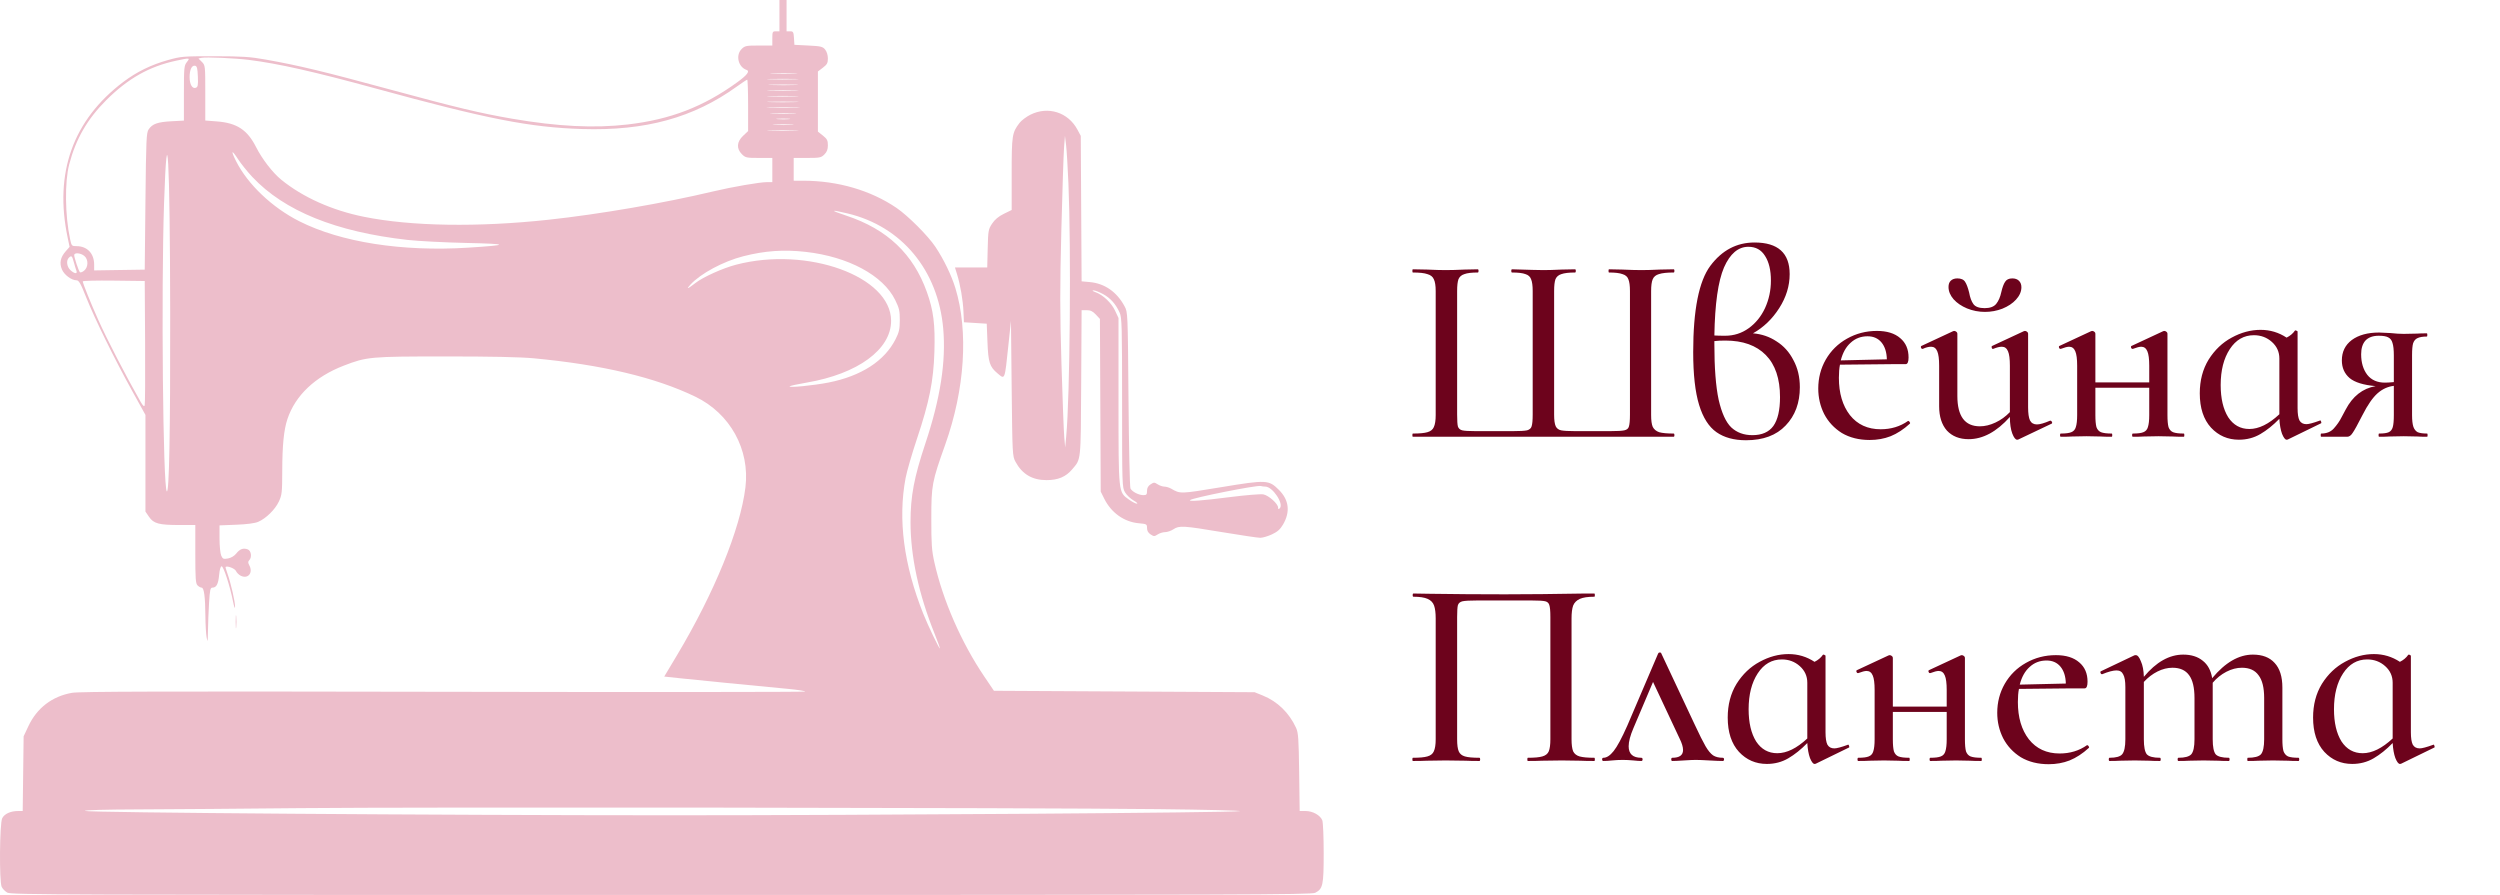
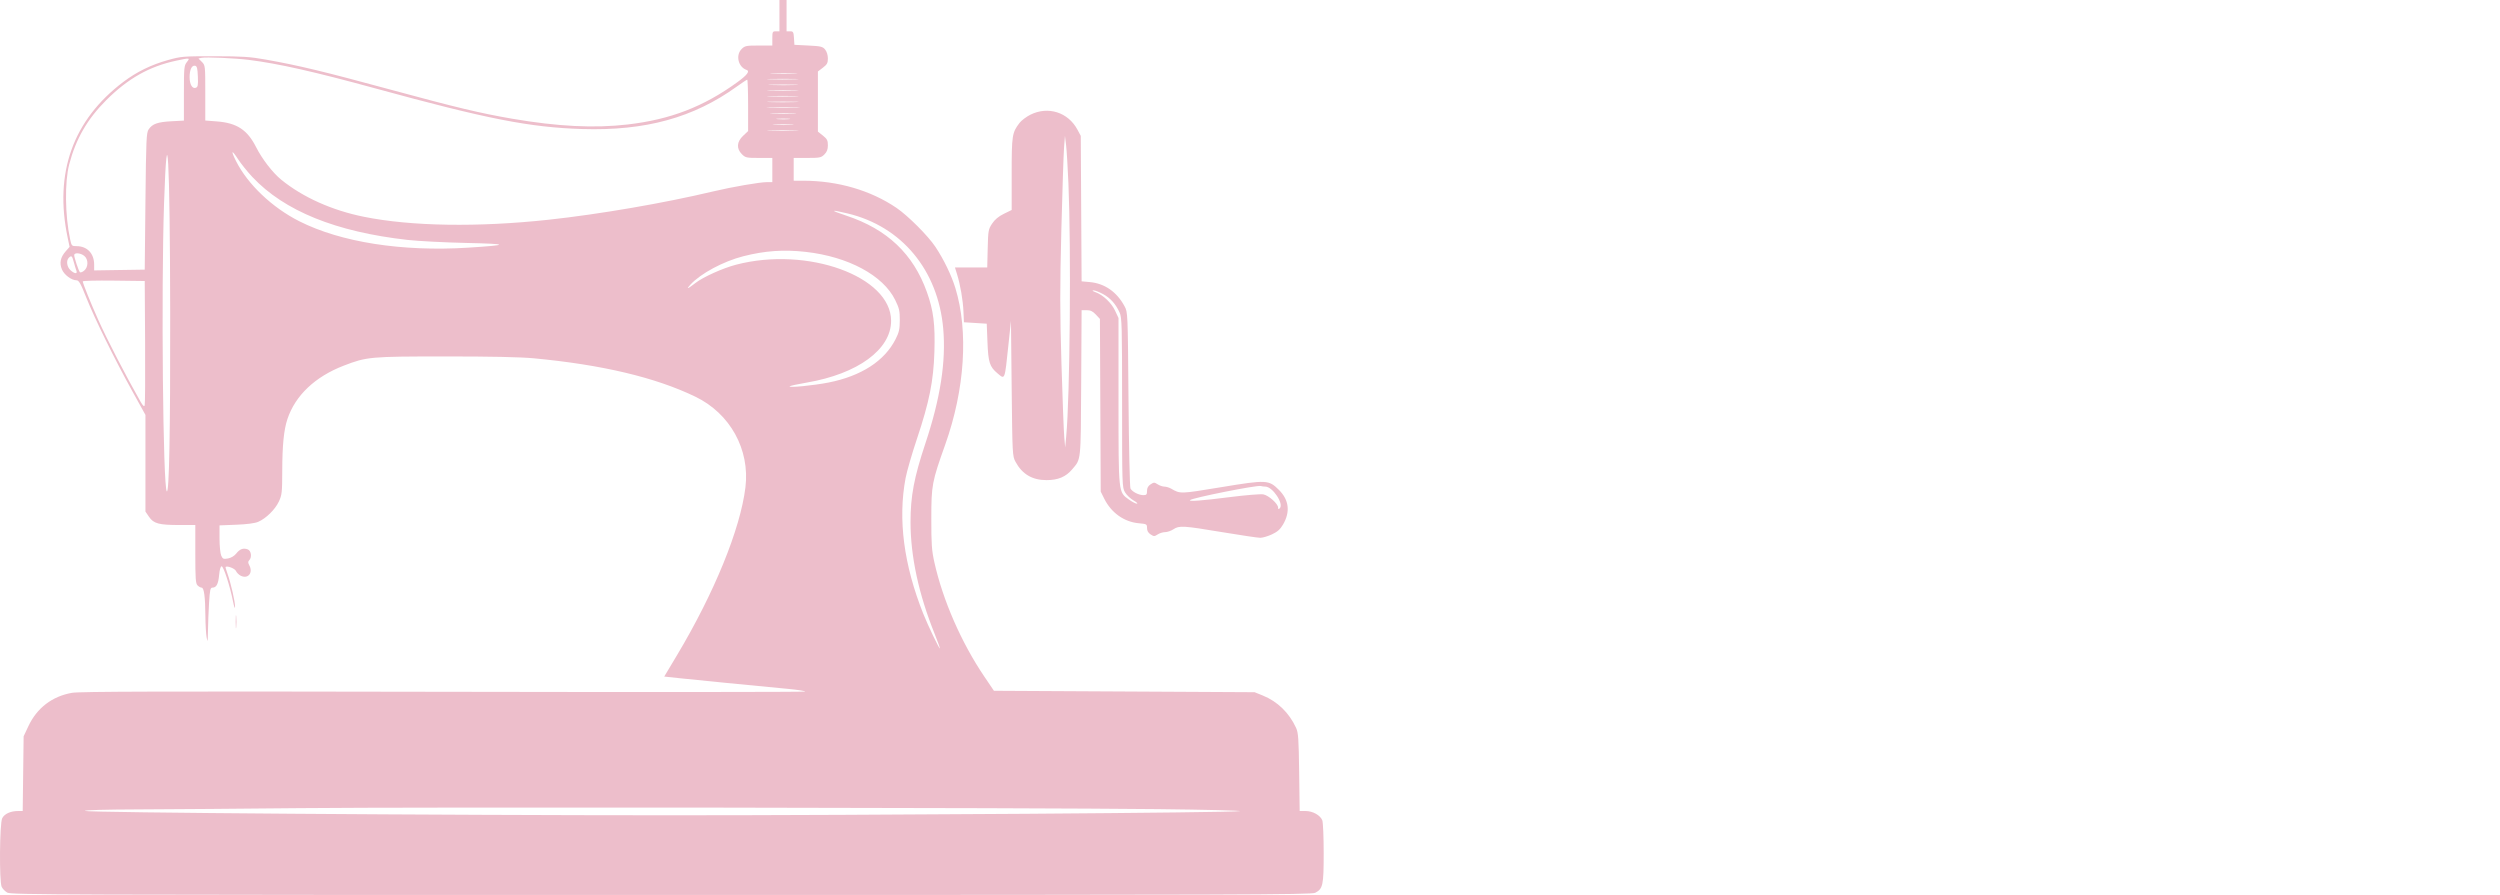
<svg xmlns="http://www.w3.org/2000/svg" width="933" height="334" viewBox="0 0 933 334" fill="none">
  <path fill-rule="evenodd" clip-rule="evenodd" d="M290.888 5.841V11.682H289.559C288.318 11.682 288.23 11.859 288.23 14.337V16.992H283.155C278.474 16.992 277.977 17.093 276.774 18.296C274.443 20.623 275.51 25.059 278.652 26.105C279.947 26.536 278.808 28.041 275.209 30.653C262.541 39.845 250.256 44.584 234.245 46.454C221.822 47.905 208.124 47.221 191.126 44.301C179.249 42.261 170.279 40.116 145.733 33.446C120.671 26.637 111.693 24.474 99.208 22.241C93.314 21.186 90.496 21.002 80.067 20.989C68.364 20.975 67.615 21.037 62.678 22.416C56.423 24.163 51.007 26.815 46.038 30.564C27.239 44.748 20.163 64.527 25.247 88.677L25.974 92.129L24.492 93.815C22.548 96.027 22.11 98.164 23.112 100.558C23.952 102.566 26.678 104.602 28.531 104.605C29.445 104.607 30.07 105.701 32.168 110.976C35.321 118.899 42.68 133.88 49.269 145.787L54.279 154.841V172.877V190.914L55.611 192.871C57.333 195.402 59.29 195.933 66.907 195.936L72.889 195.94V206.787C72.889 215.941 73.019 217.765 73.724 218.469C74.184 218.928 74.869 219.304 75.248 219.304C76.143 219.304 76.6 222.743 76.65 229.865C76.672 232.964 76.881 236.574 77.115 237.889C77.483 239.954 77.55 239.622 77.608 235.449C77.644 232.793 77.83 228.074 78.021 224.962C78.319 220.091 78.495 219.304 79.285 219.304C80.768 219.304 81.474 217.959 81.784 214.544C81.965 212.561 82.32 211.339 82.715 211.339C83.433 211.339 85.819 218.684 86.941 224.348C87.358 226.457 87.697 227.376 87.723 226.472C87.775 224.692 86.158 217.629 84.878 214.044C84.419 212.757 84.106 211.65 84.182 211.584C84.8 211.05 87.653 212.163 88.069 213.099C88.347 213.727 89.147 214.522 89.848 214.868C92.555 216.203 94.546 213.783 93.045 210.983C92.527 210.016 92.516 209.579 92.998 209.098C94.097 208 93.762 205.514 92.449 205.029C90.783 204.413 89.528 204.869 88.163 206.585C87.441 207.493 86.243 208.207 85.089 208.418C83.407 208.725 83.128 208.609 82.563 207.371C82.214 206.605 81.928 203.749 81.928 201.024V196.071L88.175 195.827C92.174 195.671 95.119 195.284 96.358 194.751C99.276 193.496 102.682 190.153 104.072 187.178C105.211 184.741 105.314 183.802 105.334 175.762C105.358 166.141 105.927 160.426 107.263 156.41C110.193 147.595 117.589 140.581 128.305 136.454C136.901 133.143 138.105 133.034 166.203 133.024C183.249 133.019 194.198 133.248 199.169 133.715C224.663 136.109 244.598 140.844 259.518 148.05C272.487 154.313 279.916 167.762 278.197 181.868C276.299 197.439 266.621 221.176 252.633 244.565L247.892 252.491L253.838 253.13C259.729 253.763 280.372 255.794 293.944 257.075C297.818 257.441 300.734 257.897 300.423 258.089C300.111 258.281 239.272 258.321 165.225 258.177C61.006 257.975 29.755 258.061 26.884 258.561C19.487 259.847 13.791 264.201 10.594 271.011L8.818 274.793L8.646 288.732L8.474 302.671H6.732C3.971 302.671 1.677 303.714 0.827 305.357C-0.146 307.235 -0.319 328.905 0.622 330.967C0.939 331.663 1.874 332.629 2.698 333.116C4.091 333.937 21.402 334 246.732 334C462.482 334 489.44 333.911 490.827 333.194C493.719 331.701 494 330.39 494 318.397C494 312.414 493.767 306.906 493.482 306.157C492.759 304.26 489.929 302.675 487.259 302.673L485.037 302.671L484.846 288.201C484.679 275.599 484.529 273.459 483.686 271.619C481.124 266.025 476.742 261.772 471.271 259.566L468.212 258.332L419.575 258.067L370.938 257.801L367.346 252.491C358.79 239.841 351.882 224.054 348.726 209.935C347.721 205.441 347.557 203.126 347.566 193.55C347.578 180.999 347.785 179.899 352.77 165.885C360.081 145.33 361.486 123.67 356.552 107.528C355.091 102.746 352.246 96.864 349.102 92.129C346.37 88.013 338.824 80.467 334.527 77.553C324.902 71.025 312.645 67.457 299.794 67.442L296.205 67.437V63.189V58.941H301.28C305.96 58.941 306.458 58.84 307.661 57.638C308.612 56.688 308.966 55.758 308.966 54.209C308.966 52.416 308.675 51.851 307.105 50.601L305.244 49.118V37.897V26.676L307.105 25.259C308.662 24.072 308.966 23.508 308.966 21.803C308.966 20.59 308.556 19.257 307.952 18.511C307.043 17.388 306.394 17.23 301.704 16.992L296.471 16.727L296.309 14.204C296.163 11.927 296.021 11.682 294.847 11.682H293.547V5.841V0H292.217H290.888V5.841ZM92.828 22.344C103.862 23.727 117.399 26.777 140.15 33.008C181.756 44.403 197.773 47.549 217.247 48.153C240.87 48.886 258.82 43.954 275.011 32.281C276.953 30.881 278.688 29.736 278.866 29.736C279.044 29.736 279.191 34.053 279.191 39.33V48.923L277.33 50.676C274.944 52.923 274.775 55.449 276.87 57.541C278.185 58.855 278.581 58.941 283.251 58.941H288.23V63.455V67.968L286.236 67.971C283.521 67.975 273.277 69.743 266.164 71.435C247.806 75.803 223.641 79.961 204.752 82.003C178.346 84.856 153.551 84.467 135.896 80.922C123.909 78.516 112.954 73.601 104.909 67.022C101.741 64.43 97.828 59.358 95.603 54.959C92.301 48.431 88.424 45.888 80.887 45.307L76.611 44.978V34.678C76.611 24.516 76.594 24.361 75.336 23.104L74.06 21.831L75.203 21.576C76.781 21.223 87.673 21.698 92.828 22.344ZM69.737 23.17C68.709 24.476 68.635 25.254 68.635 34.788V45.005L63.983 45.254C58.821 45.531 56.878 46.22 55.483 48.27C54.629 49.526 54.521 51.926 54.279 75.137L54.013 100.625L44.575 100.77L35.138 100.915V98.752C35.138 94.588 32.537 91.863 28.562 91.863C26.786 91.863 26.698 91.769 26.16 89.264C24.261 80.419 24.113 67.893 25.83 61.331C28.31 51.851 32.577 44.453 39.629 37.402C47.745 29.289 55.698 24.799 65.778 22.64C70.924 21.538 71.013 21.55 69.737 23.17ZM73.843 28.555C73.974 31.771 73.851 32.463 73.101 32.751C71.788 33.254 70.762 31.522 70.762 28.803C70.762 26.009 71.574 24.3 72.791 24.532C73.514 24.67 73.717 25.444 73.843 28.555ZM296.604 27.476C294.337 27.576 290.629 27.576 288.363 27.476C286.096 27.376 287.951 27.294 292.483 27.294C297.016 27.294 298.87 27.376 296.604 27.476ZM296.843 29.601C294.123 29.698 289.816 29.697 287.272 29.6C284.728 29.503 286.954 29.424 292.217 29.424C297.481 29.425 299.563 29.505 296.843 29.601ZM296.896 31.724C294.498 31.822 290.43 31.822 287.857 31.725C285.284 31.628 287.246 31.547 292.217 31.546C297.189 31.546 299.294 31.625 296.896 31.724ZM296.843 33.849C294.123 33.946 289.816 33.945 287.272 33.848C284.728 33.751 286.954 33.672 292.217 33.672C297.481 33.673 299.563 33.753 296.843 33.849ZM296.843 35.973C294.123 36.07 289.816 36.069 287.272 35.972C284.728 35.875 286.954 35.796 292.217 35.796C297.481 35.797 299.563 35.877 296.843 35.973ZM296.843 38.097C294.123 38.194 289.816 38.193 287.272 38.096C284.728 37.999 286.954 37.92 292.217 37.92C297.481 37.921 299.563 38.001 296.843 38.097ZM297.429 40.22C294.739 40.316 290.193 40.317 287.327 40.221C284.46 40.126 286.661 40.047 292.217 40.047C297.774 40.046 300.119 40.124 297.429 40.22ZM384.558 42.8C383.03 43.561 381.196 44.948 380.482 45.882C377.704 49.52 377.556 50.48 377.556 64.92V78.367L374.649 79.791C372.664 80.763 371.271 81.923 370.262 83.445C368.86 85.558 368.774 86.042 368.609 92.751L368.435 99.828H362.413H356.392L357.171 102.351C358.413 106.373 359.376 111.986 359.562 116.289L359.735 120.272L363.993 120.537L368.251 120.803L368.523 127.706C368.821 135.279 369.331 136.862 372.261 139.325C375.097 141.707 374.929 142.14 376.339 128.768L377.29 119.741L377.556 144.963C377.815 169.534 377.852 170.241 378.97 172.31C381.487 176.969 385.233 179.186 390.583 179.183C394.856 179.181 397.774 177.958 400.107 175.19C403.499 171.164 403.329 172.772 403.5 142.972L403.655 115.758H405.546C406.971 115.758 407.813 116.16 408.964 117.391L410.491 119.023L410.639 151.242L410.788 183.461L412.095 186.094C414.711 191.363 419.503 194.78 424.973 195.276C427.953 195.546 428.068 195.612 428.068 197.063C428.068 198.085 428.496 198.851 429.398 199.44C430.623 200.241 430.83 200.242 432.038 199.452C432.758 198.981 434.015 198.593 434.829 198.591C435.644 198.589 437.028 198.113 437.905 197.533C440.095 196.084 441.515 196.167 456.04 198.588C463.028 199.753 469.462 200.707 470.339 200.707C471.216 200.708 473.168 200.135 474.675 199.434C476.741 198.473 477.763 197.569 478.823 195.762C481.593 191.041 481.078 186.612 477.321 182.86C473.502 179.046 472.759 179.011 455.676 181.828C440.343 184.356 440.522 184.351 437.107 182.384C436.376 181.963 435.232 181.615 434.563 181.61C433.895 181.606 432.758 181.216 432.038 180.745C430.83 179.955 430.623 179.956 429.398 180.757C428.473 181.362 428.068 182.107 428.068 183.208C428.068 184.548 427.862 184.789 426.713 184.789C424.964 184.789 422.478 183.499 421.885 182.286C421.631 181.764 421.302 166.761 421.156 148.946C420.891 116.59 420.889 116.552 419.691 114.313C416.819 108.946 412.271 105.775 406.723 105.273L403.655 104.995L403.499 77.853L403.344 50.711L402.103 48.387C398.636 41.899 391.156 39.517 384.558 42.8ZM296.363 42.343C294.256 42.444 290.667 42.444 288.387 42.344C286.107 42.244 287.831 42.162 292.217 42.161C296.604 42.161 298.469 42.242 296.363 42.343ZM294.491 44.459C293.402 44.573 291.488 44.575 290.237 44.462C288.987 44.35 289.878 44.257 292.217 44.255C294.557 44.253 295.58 44.345 294.491 44.459ZM295.561 46.589C293.891 46.694 291.02 46.695 289.181 46.591C287.342 46.487 288.708 46.401 292.217 46.4C295.727 46.399 297.231 46.484 295.561 46.589ZM296.843 48.717C294.123 48.814 289.816 48.813 287.272 48.716C284.728 48.619 286.954 48.54 292.217 48.54C297.481 48.541 299.563 48.621 296.843 48.717ZM398.74 68.499C399.782 93.17 399.306 147.727 397.919 162.752L397.526 167L397.188 163.283C397.002 161.239 396.529 148.901 396.138 135.867C395.554 116.399 395.547 107.441 396.1 85.688C396.47 71.123 396.924 57.295 397.109 54.959L397.444 50.711L397.863 54.162C398.092 56.06 398.488 62.512 398.74 68.499ZM94.212 66.083C106.14 78.748 125.36 86.534 152.113 89.538C156.061 89.982 165.871 90.49 173.913 90.666C190.124 91.022 190.314 91.443 174.71 92.428C150.038 93.984 127.2 90.407 111.667 82.554C101.562 77.445 92.44 68.772 88.106 60.153C86.06 56.084 86.41 55.652 88.782 59.319C89.92 61.077 92.364 64.121 94.212 66.083ZM63.515 117.086C63.581 160.982 63.135 184.316 62.247 183.374C60.825 181.866 60.125 108.563 61.221 75.933C62.41 40.495 63.427 58.723 63.515 117.086ZM316.353 79.664C336.543 84.498 350.093 100.833 352.01 122.65C353.089 134.93 350.953 148.669 345.349 165.502C341.124 178.193 339.805 185.177 339.807 194.838C339.811 207.63 342.857 221.748 348.804 236.537C349.973 239.445 350.856 241.898 350.765 241.989C350.525 242.229 346.327 233.471 344.566 229.056C337.281 210.788 335.064 193.788 337.964 178.417C338.432 175.934 340.335 169.363 342.191 163.814C346.824 149.968 348.384 142.2 348.717 131.335C349.032 121.055 348.382 115.89 345.904 108.966C340.819 94.756 331.105 85.547 315.862 80.488C309.571 78.4 309.759 78.085 316.353 79.664ZM300.725 94.006C316.604 95.801 329.553 102.762 334.071 111.929C335.585 115.001 335.816 116.008 335.804 119.488C335.792 122.86 335.54 123.995 334.227 126.589C330.104 134.727 321.419 140.343 309.219 142.759C303.616 143.869 294.095 144.796 294.704 144.172C294.901 143.969 297.767 143.343 301.074 142.779C320.118 139.534 332.561 130.43 332.561 119.741C332.561 103.136 301.288 91.82 274.671 98.793C269.741 100.085 262.45 103.363 259.619 105.56C256.614 107.893 255.896 108.137 257.657 106.227C261.484 102.073 269.949 97.53 277.401 95.63C285.489 93.568 292.518 93.078 300.725 94.006ZM31.44 95.493C33.05 96.795 33.009 99.709 31.363 101.04C30.713 101.565 30.013 101.806 29.806 101.575C29.321 101.034 27.694 96.138 27.694 95.22C27.694 94.193 30.043 94.364 31.44 95.493ZM27.548 97.837C27.881 99.079 28.315 100.512 28.512 101.023C29.019 102.336 27.771 102.21 26.266 100.798C24.939 99.552 24.641 97.249 25.673 96.218C26.669 95.223 26.899 95.421 27.548 97.837ZM54.152 127.706C54.229 140.264 54.157 150.888 53.993 151.315C53.788 151.848 53.303 151.404 52.448 149.899C46.885 140.119 40.034 126.866 36.698 119.432C33.852 113.092 30.884 105.727 30.884 105.007C30.884 104.776 36.088 104.651 42.449 104.729L54.013 104.873L54.152 127.706ZM411.649 109.737C414.417 111.242 416.393 113.453 417.86 116.688C418.678 118.49 418.764 121.681 418.764 150.273C418.764 181.197 418.787 181.907 419.857 183.726C420.458 184.748 421.893 186.118 423.047 186.771C424.2 187.423 424.761 187.961 424.293 187.966C423.825 187.971 422.486 187.282 421.315 186.436C417.341 183.561 417.435 184.448 417.429 149.599L417.424 118.679L416.162 115.974C414.787 113.023 411.666 110.068 408.854 109.051C407.788 108.666 407.466 108.389 408.058 108.365C408.603 108.342 410.219 108.96 411.649 109.737ZM472.225 181.603C474.942 181.603 479.239 188.061 477.606 189.691C477.133 190.164 476.985 190.101 476.985 189.426C476.985 188.013 473.47 184.875 471.466 184.5C470.468 184.313 464.782 184.781 458.83 185.539C448.494 186.856 443.526 187.228 444.113 186.642C444.968 185.788 469.184 180.962 470.516 181.38C470.905 181.503 471.674 181.603 472.225 181.603ZM87.955 232.048C87.955 234.238 88.049 235.134 88.164 234.039C88.278 232.944 88.278 231.152 88.164 230.056C88.049 228.962 87.955 229.857 87.955 232.048ZM432.322 301.969C450.015 302.168 463.653 302.508 462.629 302.725C459.981 303.287 324.541 304.268 250.213 304.264C164.511 304.259 32.345 303.279 31.708 302.644C31.389 302.326 38.941 302.112 52.179 302.064C63.716 302.022 90.502 301.812 111.703 301.597C155.268 301.154 383.262 301.419 432.322 301.969Z" fill="#EDBECB" />
-   <path d="M527.3 163C527.167 163 527.1 162.8 527.1 162.4C527.1 162 527.167 161.8 527.3 161.8C529.767 161.8 531.567 161.633 532.7 161.3C533.9 160.967 534.7 160.333 535.1 159.4C535.567 158.4 535.8 156.9 535.8 154.9V108.6C535.8 106.6 535.567 105.133 535.1 104.2C534.7 103.267 533.9 102.633 532.7 102.3C531.567 101.9 529.767 101.7 527.3 101.7C527.167 101.7 527.1 101.5 527.1 101.1C527.1 100.7 527.167 100.5 527.3 100.5L532.5 100.6C535.433 100.733 537.767 100.8 539.5 100.8C541.433 100.8 543.8 100.733 546.6 100.6L551.5 100.5C551.7 100.5 551.8 100.7 551.8 101.1C551.8 101.5 551.7 101.7 551.5 101.7C549.233 101.7 547.567 101.9 546.5 102.3C545.433 102.633 544.7 103.267 544.3 104.2C543.967 105.133 543.8 106.6 543.8 108.6V154.7C543.8 156.967 543.9 158.467 544.1 159.2C544.367 159.933 544.9 160.4 545.7 160.6C546.5 160.8 548.167 160.9 550.7 160.9H564.6C567.2 160.9 568.967 160.8 569.9 160.6C570.833 160.333 571.4 159.833 571.6 159.1C571.867 158.3 572 156.833 572 154.7V108.6C572 106.6 571.8 105.133 571.4 104.2C571.067 103.267 570.367 102.633 569.3 102.3C568.233 101.9 566.567 101.7 564.3 101.7C564.1 101.7 564 101.5 564 101.1C564 100.7 564.1 100.5 564.3 100.5C570.5 100.7 574.433 100.8 576.1 100.8C577.767 100.8 580 100.733 582.8 100.6L587.8 100.5C588 100.5 588.1 100.7 588.1 101.1C588.1 101.5 588 101.7 587.8 101.7C585.533 101.7 583.833 101.9 582.7 102.3C581.633 102.633 580.9 103.267 580.5 104.2C580.167 105.133 580 106.6 580 108.6V154.8C580 156.8 580.2 158.233 580.6 159.1C581 159.9 581.667 160.4 582.6 160.6C583.6 160.8 585.333 160.9 587.8 160.9H600.9C603.567 160.9 605.333 160.8 606.2 160.6C607.133 160.4 607.7 159.933 607.9 159.2C608.167 158.4 608.3 156.9 608.3 154.7V108.6C608.3 106.6 608.1 105.133 607.7 104.2C607.367 103.267 606.633 102.633 605.5 102.3C604.433 101.9 602.767 101.7 600.5 101.7C600.367 101.7 600.3 101.5 600.3 101.1C600.3 100.7 600.367 100.5 600.5 100.5L605.4 100.6C608.333 100.733 610.733 100.8 612.6 100.8C614.4 100.8 616.7 100.733 619.5 100.6L624.6 100.5C624.8 100.5 624.9 100.7 624.9 101.1C624.9 101.5 624.8 101.7 624.6 101.7C622.133 101.7 620.3 101.9 619.1 102.3C617.967 102.633 617.2 103.267 616.8 104.2C616.4 105.133 616.2 106.6 616.2 108.6V154.9C616.2 156.9 616.4 158.367 616.8 159.3C617.267 160.233 618.067 160.9 619.2 161.3C620.4 161.633 622.2 161.8 624.6 161.8C624.8 161.8 624.9 162 624.9 162.4C624.9 162.8 624.8 163 624.6 163H527.3ZM654.202 124.4C657.468 124.667 660.402 125.667 663.002 127.4C665.668 129.067 667.768 131.4 669.302 134.4C670.902 137.333 671.702 140.7 671.702 144.5C671.702 150.367 669.935 155.133 666.402 158.8C662.935 162.467 658.002 164.3 651.602 164.3C647.135 164.3 643.468 163.3 640.602 161.3C637.735 159.3 635.568 155.9 634.102 151.1C632.635 146.3 631.902 139.733 631.902 131.4C631.902 115.667 634.035 104.933 638.302 99.2C642.635 93.4 648.135 90.5 654.802 90.5C663.535 90.5 667.902 94.433 667.902 102.3C667.902 106.7 666.602 110.933 664.002 115C661.402 119.067 658.135 122.2 654.202 124.4ZM652.502 92.1C648.702 92.1 645.668 94.667 643.402 99.8C641.202 104.933 640.002 113.4 639.802 125.2C640.802 125.267 642.135 125.3 643.802 125.3C647.068 125.3 650.002 124.367 652.602 122.5C655.202 120.633 657.235 118.133 658.702 115C660.168 111.8 660.902 108.367 660.902 104.7C660.902 100.833 660.168 97.767 658.702 95.5C657.302 93.233 655.235 92.1 652.502 92.1ZM654.002 162.4C657.535 162.4 660.135 161.267 661.802 159C663.468 156.667 664.302 153.067 664.302 148.2C664.302 141.333 662.535 136.1 659.002 132.5C655.468 128.9 650.435 127.1 643.902 127.1C642.168 127.1 640.802 127.167 639.802 127.3V128.4C639.802 137.267 640.335 144.2 641.402 149.2C642.535 154.133 644.102 157.567 646.102 159.5C648.168 161.433 650.802 162.4 654.002 162.4ZM712.174 157.1C712.374 157.1 712.541 157.233 712.674 157.5C712.874 157.7 712.908 157.9 712.774 158.1C710.441 160.233 708.041 161.8 705.574 162.8C703.174 163.733 700.574 164.2 697.774 164.2C693.774 164.2 690.308 163.333 687.374 161.6C684.508 159.8 682.308 157.433 680.774 154.5C679.308 151.567 678.574 148.4 678.574 145C678.574 141.067 679.508 137.467 681.374 134.2C683.308 130.867 685.941 128.267 689.274 126.4C692.674 124.467 696.408 123.5 700.474 123.5C704.208 123.5 707.108 124.4 709.174 126.2C711.241 127.933 712.274 130.333 712.274 133.4C712.274 135.067 711.908 135.9 711.174 135.9H706.374L686.674 136.1C686.408 137.433 686.274 139.067 686.274 141C686.274 146.733 687.641 151.367 690.374 154.9C693.174 158.433 697.008 160.2 701.874 160.2C705.741 160.2 709.141 159.167 712.074 157.1H712.174ZM696.974 125.5C694.508 125.5 692.408 126.3 690.674 127.9C688.941 129.433 687.708 131.633 686.974 134.5L704.174 134.1C704.108 131.433 703.441 129.333 702.174 127.8C700.908 126.267 699.174 125.5 696.974 125.5ZM740.788 116.4C738.454 116.4 736.221 115.967 734.088 115.1C732.021 114.233 730.354 113.1 729.088 111.7C727.821 110.233 727.188 108.7 727.188 107.1C727.188 106.1 727.454 105.333 727.988 104.8C728.588 104.2 729.421 103.9 730.488 103.9C731.888 103.9 732.854 104.333 733.388 105.2C733.921 106 734.421 107.333 734.888 109.2C735.221 111.067 735.754 112.5 736.488 113.5C737.221 114.5 738.621 115 740.688 115C742.688 115 744.121 114.467 744.988 113.4C745.854 112.333 746.488 110.867 746.888 109C747.288 107.267 747.754 106 748.288 105.2C748.821 104.333 749.721 103.9 750.988 103.9C752.054 103.9 752.888 104.2 753.488 104.8C754.088 105.4 754.388 106.2 754.388 107.2C754.388 108.8 753.721 110.333 752.388 111.8C751.121 113.2 749.421 114.333 747.288 115.2C745.221 116 743.054 116.4 740.788 116.4ZM765.188 157C765.454 157 765.654 157.167 765.788 157.5C765.921 157.767 765.888 157.967 765.688 158.1L753.288 164C753.154 164.067 752.988 164.1 752.788 164.1C752.188 164.1 751.588 163.333 750.988 161.8C750.388 160.2 750.088 158.133 750.088 155.6C745.154 161.133 740.021 163.9 734.688 163.9C731.288 163.9 728.588 162.833 726.588 160.7C724.654 158.5 723.688 155.467 723.688 151.6V136.5C723.688 133.967 723.454 132.167 722.988 131.1C722.521 129.967 721.754 129.4 720.688 129.4C719.754 129.4 718.721 129.667 717.588 130.2H717.388C717.188 130.2 717.021 130.033 716.888 129.7C716.821 129.367 716.888 129.167 717.088 129.1L728.888 123.6L729.288 123.5C729.554 123.5 729.821 123.6 730.088 123.8C730.354 124 730.488 124.233 730.488 124.5V147.8C730.488 155.333 733.288 159.1 738.888 159.1C740.754 159.1 742.688 158.633 744.688 157.7C746.688 156.767 748.488 155.467 750.088 153.8V136.5C750.088 133.967 749.854 132.167 749.388 131.1C748.921 129.967 748.154 129.4 747.088 129.4C746.221 129.4 745.154 129.667 743.888 130.2H743.688C743.488 130.2 743.354 130.033 743.288 129.7C743.221 129.367 743.288 129.167 743.488 129.1L755.288 123.6L755.688 123.5C755.954 123.5 756.221 123.6 756.488 123.8C756.754 124 756.888 124.233 756.888 124.5V152C756.888 154.267 757.121 155.9 757.588 156.9C758.121 157.9 758.988 158.4 760.188 158.4C761.254 158.4 762.888 157.933 765.088 157H765.188ZM814.995 161.8C815.128 161.8 815.195 162 815.195 162.4C815.195 162.8 815.128 163 814.995 163C813.195 163 811.795 162.967 810.795 162.9L805.595 162.8L800.095 162.9C799.095 162.967 797.728 163 795.995 163C795.795 163 795.695 162.8 795.695 162.4C795.695 162 795.795 161.8 795.995 161.8C797.795 161.8 799.095 161.633 799.895 161.3C800.761 160.967 801.328 160.333 801.595 159.4C801.928 158.4 802.095 156.9 802.095 154.9V144.7H781.995V154.9C781.995 156.9 782.128 158.4 782.395 159.4C782.728 160.333 783.295 160.967 784.095 161.3C784.961 161.633 786.295 161.8 788.095 161.8C788.228 161.8 788.295 162 788.295 162.4C788.295 162.8 788.228 163 788.095 163C786.295 163 784.895 162.967 783.895 162.9L778.695 162.8L773.295 162.9C772.295 162.967 770.895 163 769.095 163C768.895 163 768.795 162.8 768.795 162.4C768.795 162 768.895 161.8 769.095 161.8C770.895 161.8 772.195 161.633 772.995 161.3C773.861 160.967 774.428 160.333 774.695 159.4C775.028 158.4 775.195 156.9 775.195 154.9V136.5C775.195 133.967 774.961 132.167 774.495 131.1C774.028 129.967 773.261 129.4 772.195 129.4C771.528 129.4 770.495 129.667 769.095 130.2H768.895C768.695 130.2 768.528 130.033 768.395 129.7C768.328 129.367 768.395 129.167 768.595 129.1L780.395 123.6L780.795 123.5C781.061 123.5 781.328 123.6 781.595 123.8C781.861 124 781.995 124.233 781.995 124.5V142.7H802.095V136.5C802.095 133.967 801.861 132.167 801.395 131.1C800.928 129.967 800.161 129.4 799.095 129.4C798.428 129.4 797.395 129.667 795.995 130.2H795.795C795.595 130.2 795.428 130.033 795.295 129.7C795.228 129.367 795.295 129.167 795.495 129.1L807.295 123.6L807.695 123.5C807.961 123.5 808.228 123.6 808.495 123.8C808.761 124 808.895 124.233 808.895 124.5V154.9C808.895 156.9 809.028 158.4 809.295 159.4C809.628 160.333 810.195 160.967 810.995 161.3C811.861 161.633 813.195 161.8 814.995 161.8ZM865.857 156.9C866.057 156.9 866.19 157.067 866.257 157.4C866.39 157.733 866.357 157.933 866.157 158L853.857 164C853.724 164.067 853.557 164.1 853.357 164.1C852.824 164.1 852.257 163.367 851.657 161.9C851.124 160.433 850.79 158.567 850.657 156.3C848.324 158.7 845.957 160.6 843.557 162C841.157 163.4 838.49 164.1 835.557 164.1C831.424 164.1 827.957 162.6 825.157 159.6C822.357 156.533 820.957 152.267 820.957 146.8C820.957 142 822.057 137.8 824.257 134.2C826.524 130.6 829.39 127.867 832.857 126C836.39 124.067 839.99 123.1 843.657 123.1C847.19 123.1 850.424 124.067 853.357 126C854.69 125.333 855.724 124.467 856.457 123.4C856.524 123.333 856.624 123.3 856.757 123.3C856.89 123.3 857.024 123.367 857.157 123.5C857.357 123.567 857.457 123.633 857.457 123.7V152.3C857.457 154.433 857.69 155.967 858.157 156.9C858.69 157.833 859.557 158.3 860.757 158.3C861.624 158.3 863.257 157.867 865.657 157L865.857 156.9ZM839.457 160.1C842.99 160.1 846.724 158.267 850.657 154.6V133.8C850.657 131.333 849.724 129.267 847.857 127.6C845.99 125.933 843.757 125.1 841.157 125.1C837.424 125.1 834.424 126.833 832.157 130.3C829.89 133.767 828.757 138.233 828.757 143.7C828.757 148.7 829.69 152.7 831.557 155.7C833.49 158.633 836.124 160.1 839.457 160.1ZM905.78 161.8C905.914 161.8 905.98 162 905.98 162.4C905.98 162.8 905.914 163 905.78 163C904.247 163 903.047 162.967 902.18 162.9L897.08 162.8L891.78 162.9C890.847 162.967 889.547 163 887.88 163C887.747 163 887.68 162.8 887.68 162.4C887.68 162 887.747 161.8 887.88 161.8C889.547 161.8 890.747 161.633 891.48 161.3C892.214 160.967 892.714 160.333 892.98 159.4C893.247 158.467 893.38 156.967 893.38 154.9V144C891.114 144.267 889.08 145.2 887.28 146.8C885.48 148.4 883.614 151.1 881.68 154.9C879.88 158.433 878.647 160.667 877.98 161.6C877.38 162.533 876.714 163 875.98 163H866.28C866.147 163 866.08 162.8 866.08 162.4C866.08 162 866.147 161.8 866.28 161.8C868.28 161.8 869.847 161.167 870.98 159.9C872.18 158.567 873.147 157.167 873.88 155.7C874.68 154.233 875.18 153.3 875.38 152.9C877.98 147.9 881.714 144.967 886.58 144.1C882.047 143.7 878.814 142.7 876.88 141.1C874.947 139.433 873.98 137.233 873.98 134.5C873.98 131.3 875.214 128.767 877.68 126.9C880.214 125.033 883.614 124.1 887.88 124.1C888.614 124.1 890.047 124.167 892.18 124.3C893.98 124.5 895.614 124.6 897.08 124.6L902.08 124.5C902.947 124.433 904.147 124.4 905.68 124.4C905.814 124.4 905.88 124.6 905.88 125C905.88 125.4 905.814 125.6 905.68 125.6C904.147 125.6 902.98 125.8 902.18 126.2C901.447 126.533 900.914 127.167 900.58 128.1C900.314 129.033 900.18 130.5 900.18 132.5V154.9C900.18 156.833 900.347 158.3 900.68 159.3C901.014 160.233 901.547 160.9 902.28 161.3C903.08 161.633 904.247 161.8 905.78 161.8ZM881.18 132.2C881.18 135.333 881.947 137.9 883.48 139.9C885.014 141.833 887.214 142.8 890.08 142.8C890.814 142.8 891.914 142.733 893.38 142.6V132.7C893.38 130.567 893.214 129 892.88 128C892.614 127 892.08 126.3 891.28 125.9C890.547 125.5 889.38 125.3 887.78 125.3C885.58 125.3 883.914 125.9 882.78 127.1C881.714 128.3 881.18 130 881.18 132.2ZM595 282.8C595.133 282.8 595.2 283 595.2 283.4C595.2 283.8 595.133 284 595 284C592.8 284 591.067 283.967 589.8 283.9L582.9 283.8L575.4 283.9C574.133 283.967 572.4 284 570.2 284C570.067 284 570 283.8 570 283.4C570 283 570.067 282.8 570.2 282.8C572.667 282.8 574.467 282.633 575.6 282.3C576.8 281.967 577.6 281.333 578 280.4C578.4 279.4 578.6 277.9 578.6 275.9V230.3C578.6 228.033 578.467 226.533 578.2 225.8C578 225.067 577.5 224.6 576.7 224.4C575.9 224.2 574.233 224.1 571.7 224.1H551.2C548.533 224.1 546.733 224.2 545.8 224.4C544.933 224.6 544.367 225.067 544.1 225.8C543.9 226.533 543.8 228.033 543.8 230.3V275.9C543.8 277.967 544 279.467 544.4 280.4C544.8 281.333 545.567 281.967 546.7 282.3C547.833 282.633 549.633 282.8 552.1 282.8C552.3 282.8 552.4 283 552.4 283.4C552.4 283.8 552.3 284 552.1 284C549.967 284 548.267 283.967 547 283.9L539.5 283.8L532.5 283.9C531.233 283.967 529.5 284 527.3 284C527.167 284 527.1 283.8 527.1 283.4C527.1 283 527.167 282.8 527.3 282.8C529.767 282.8 531.567 282.633 532.7 282.3C533.9 281.967 534.7 281.333 535.1 280.4C535.567 279.4 535.8 277.9 535.8 275.9V230.8C535.8 228.733 535.6 227.133 535.2 226C534.8 224.867 534 224.033 532.8 223.5C531.6 222.967 529.833 222.7 527.5 222.7C527.3 222.7 527.2 222.5 527.2 222.1C527.2 221.7 527.3 221.5 527.5 221.5C529.7 221.5 531.833 221.533 533.9 221.6C542.833 221.733 552.067 221.8 561.6 221.8C570.133 221.8 580.1 221.7 591.5 221.5H595C595.133 221.5 595.2 221.7 595.2 222.1C595.2 222.5 595.133 222.7 595 222.7C592.6 222.7 590.8 222.967 589.6 223.5C588.4 224.033 587.567 224.867 587.1 226C586.7 227.133 586.5 228.733 586.5 230.8V275.9C586.5 277.9 586.7 279.4 587.1 280.4C587.567 281.333 588.367 281.967 589.5 282.3C590.7 282.633 592.533 282.8 595 282.8ZM642.914 282.8C643.247 282.8 643.414 283 643.414 283.4C643.414 283.8 643.247 284 642.914 284C641.847 284 640.181 283.933 637.914 283.8C635.647 283.667 633.947 283.6 632.814 283.6C631.881 283.6 630.414 283.667 628.414 283.8C626.414 283.933 624.981 284 624.114 284C623.847 284 623.714 283.8 623.714 283.4C623.714 283 623.847 282.8 624.114 282.8C626.781 282.8 628.114 281.833 628.114 279.9C628.114 278.767 627.681 277.333 626.814 275.6L616.914 254.5L609.614 271.7C608.414 274.5 607.814 276.767 607.814 278.5C607.814 281.367 609.381 282.8 612.514 282.8C612.847 282.8 613.014 283 613.014 283.4C613.014 283.8 612.847 284 612.514 284C611.781 284 610.814 283.933 609.614 283.8C608.147 283.667 606.814 283.6 605.614 283.6C604.281 283.6 602.947 283.667 601.614 283.8C600.414 283.933 599.347 284 598.414 284C598.081 284 597.914 283.8 597.914 283.4C597.914 283 598.081 282.8 598.414 282.8C599.614 282.8 600.881 281.967 602.214 280.3C603.547 278.633 605.247 275.467 607.314 270.8L618.814 243.9C618.947 243.633 619.147 243.5 619.414 243.5C619.747 243.5 619.947 243.633 620.014 243.9L632.414 270.3C634.214 274.167 635.581 276.9 636.514 278.5C637.447 280.1 638.381 281.233 639.314 281.9C640.247 282.5 641.447 282.8 642.914 282.8ZM689.685 277.9C689.885 277.9 690.018 278.067 690.085 278.4C690.218 278.733 690.185 278.933 689.985 279L677.685 285C677.552 285.067 677.385 285.1 677.185 285.1C676.652 285.1 676.085 284.367 675.485 282.9C674.952 281.433 674.618 279.567 674.485 277.3C672.152 279.7 669.785 281.6 667.385 283C664.985 284.4 662.318 285.1 659.385 285.1C655.252 285.1 651.785 283.6 648.985 280.6C646.185 277.533 644.785 273.267 644.785 267.8C644.785 263 645.885 258.8 648.085 255.2C650.352 251.6 653.218 248.867 656.685 247C660.218 245.067 663.818 244.1 667.485 244.1C671.018 244.1 674.252 245.067 677.185 247C678.518 246.333 679.552 245.467 680.285 244.4C680.352 244.333 680.452 244.3 680.585 244.3C680.718 244.3 680.852 244.367 680.985 244.5C681.185 244.567 681.285 244.633 681.285 244.7V273.3C681.285 275.433 681.518 276.967 681.985 277.9C682.518 278.833 683.385 279.3 684.585 279.3C685.452 279.3 687.085 278.867 689.485 278L689.685 277.9ZM663.285 281.1C666.818 281.1 670.552 279.267 674.485 275.6V254.8C674.485 252.333 673.552 250.267 671.685 248.6C669.818 246.933 667.585 246.1 664.985 246.1C661.252 246.1 658.252 247.833 655.985 251.3C653.718 254.767 652.585 259.233 652.585 264.7C652.585 269.7 653.518 273.7 655.385 276.7C657.318 279.633 659.952 281.1 663.285 281.1ZM739.409 282.8C739.542 282.8 739.609 283 739.609 283.4C739.609 283.8 739.542 284 739.409 284C737.609 284 736.209 283.967 735.209 283.9L730.009 283.8L724.509 283.9C723.509 283.967 722.142 284 720.409 284C720.209 284 720.109 283.8 720.109 283.4C720.109 283 720.209 282.8 720.409 282.8C722.209 282.8 723.509 282.633 724.309 282.3C725.175 281.967 725.742 281.333 726.009 280.4C726.342 279.4 726.509 277.9 726.509 275.9V265.7H706.409V275.9C706.409 277.9 706.542 279.4 706.809 280.4C707.142 281.333 707.709 281.967 708.509 282.3C709.375 282.633 710.709 282.8 712.509 282.8C712.642 282.8 712.709 283 712.709 283.4C712.709 283.8 712.642 284 712.509 284C710.709 284 709.309 283.967 708.309 283.9L703.109 283.8L697.709 283.9C696.709 283.967 695.309 284 693.509 284C693.309 284 693.209 283.8 693.209 283.4C693.209 283 693.309 282.8 693.509 282.8C695.309 282.8 696.609 282.633 697.409 282.3C698.275 281.967 698.842 281.333 699.109 280.4C699.442 279.4 699.609 277.9 699.609 275.9V257.5C699.609 254.967 699.375 253.167 698.909 252.1C698.442 250.967 697.675 250.4 696.609 250.4C695.942 250.4 694.909 250.667 693.509 251.2H693.309C693.109 251.2 692.942 251.033 692.809 250.7C692.742 250.367 692.809 250.167 693.009 250.1L704.809 244.6L705.209 244.5C705.475 244.5 705.742 244.6 706.009 244.8C706.275 245 706.409 245.233 706.409 245.5V263.7H726.509V257.5C726.509 254.967 726.275 253.167 725.809 252.1C725.342 250.967 724.575 250.4 723.509 250.4C722.842 250.4 721.809 250.667 720.409 251.2H720.209C720.009 251.2 719.842 251.033 719.709 250.7C719.642 250.367 719.709 250.167 719.909 250.1L731.709 244.6L732.109 244.5C732.375 244.5 732.642 244.6 732.909 244.8C733.175 245 733.309 245.233 733.309 245.5V275.9C733.309 277.9 733.442 279.4 733.709 280.4C734.042 281.333 734.609 281.967 735.409 282.3C736.275 282.633 737.609 282.8 739.409 282.8ZM778.971 278.1C779.171 278.1 779.338 278.233 779.471 278.5C779.671 278.7 779.704 278.9 779.571 279.1C777.238 281.233 774.838 282.8 772.371 283.8C769.971 284.733 767.371 285.2 764.571 285.2C760.571 285.2 757.104 284.333 754.171 282.6C751.304 280.8 749.104 278.433 747.571 275.5C746.104 272.567 745.371 269.4 745.371 266C745.371 262.067 746.304 258.467 748.171 255.2C750.104 251.867 752.738 249.267 756.071 247.4C759.471 245.467 763.204 244.5 767.271 244.5C771.004 244.5 773.904 245.4 775.971 247.2C778.038 248.933 779.071 251.333 779.071 254.4C779.071 256.067 778.704 256.9 777.971 256.9H773.171L753.471 257.1C753.204 258.433 753.071 260.067 753.071 262C753.071 267.733 754.438 272.367 757.171 275.9C759.971 279.433 763.804 281.2 768.671 281.2C772.538 281.2 775.938 280.167 778.871 278.1H778.971ZM763.771 246.5C761.304 246.5 759.204 247.3 757.471 248.9C755.738 250.433 754.504 252.633 753.771 255.5L770.971 255.1C770.904 252.433 770.238 250.333 768.971 248.8C767.704 247.267 765.971 246.5 763.771 246.5ZM857.784 282.8C857.984 282.8 858.084 283 858.084 283.4C858.084 283.8 857.984 284 857.784 284C856.118 284 854.818 283.967 853.884 283.9L848.284 283.8L842.784 283.9C841.784 283.967 840.484 284 838.884 284C838.751 284 838.684 283.8 838.684 283.4C838.684 283 838.751 282.8 838.884 282.8C841.351 282.8 842.984 282.367 843.784 281.5C844.584 280.567 844.984 278.7 844.984 275.9V260.5C844.984 256.633 844.284 253.8 842.884 252C841.551 250.133 839.484 249.2 836.684 249.2C834.751 249.2 832.818 249.7 830.884 250.7C828.951 251.7 827.251 253.067 825.784 254.8V256.1V275.9C825.784 278.7 826.151 280.567 826.884 281.5C827.684 282.367 829.318 282.8 831.784 282.8C831.984 282.8 832.084 283 832.084 283.4C832.084 283.8 831.984 284 831.784 284C830.184 284 828.884 283.967 827.884 283.9L822.384 283.8L816.884 283.9C815.884 283.967 814.584 284 812.984 284C812.784 284 812.684 283.8 812.684 283.4C812.684 283 812.784 282.8 812.984 282.8C815.384 282.8 816.984 282.367 817.784 281.5C818.584 280.567 818.984 278.7 818.984 275.9V260.5C818.984 256.633 818.318 253.8 816.984 252C815.651 250.133 813.584 249.2 810.784 249.2C808.918 249.2 807.051 249.667 805.184 250.6C803.318 251.533 801.618 252.833 800.084 254.5V275.9C800.084 278.7 800.451 280.567 801.184 281.5C801.984 282.367 803.618 282.8 806.084 282.8C806.284 282.8 806.384 283 806.384 283.4C806.384 283.8 806.284 284 806.084 284C804.484 284 803.184 283.967 802.184 283.9L796.684 283.8L791.084 283.9C790.151 283.967 788.884 284 787.284 284C787.084 284 786.984 283.8 786.984 283.4C786.984 283 787.084 282.8 787.284 282.8C789.684 282.8 791.251 282.367 791.984 281.5C792.784 280.567 793.184 278.7 793.184 275.9V256.4C793.184 254.2 792.918 252.633 792.384 251.7C791.918 250.7 791.084 250.2 789.884 250.2C788.618 250.2 786.851 250.667 784.584 251.6H784.384C784.184 251.6 784.018 251.433 783.884 251.1C783.818 250.767 783.884 250.567 784.084 250.5L796.484 244.6C796.618 244.533 796.818 244.5 797.084 244.5C797.751 244.5 798.384 245.267 798.984 246.8C799.651 248.267 800.018 250.2 800.084 252.6C804.684 247.067 809.584 244.3 814.784 244.3C817.784 244.3 820.218 245.067 822.084 246.6C823.951 248.067 825.118 250.233 825.584 253.1C830.451 247.233 835.518 244.3 840.784 244.3C844.318 244.3 847.018 245.333 848.884 247.4C850.818 249.467 851.784 252.533 851.784 256.6V275.9C851.784 277.833 851.918 279.3 852.184 280.3C852.518 281.233 853.084 281.9 853.884 282.3C854.751 282.633 856.051 282.8 857.784 282.8ZM908.142 277.9C908.342 277.9 908.476 278.067 908.542 278.4C908.676 278.733 908.642 278.933 908.442 279L896.142 285C896.009 285.067 895.842 285.1 895.642 285.1C895.109 285.1 894.542 284.367 893.942 282.9C893.409 281.433 893.076 279.567 892.942 277.3C890.609 279.7 888.242 281.6 885.842 283C883.442 284.4 880.776 285.1 877.842 285.1C873.709 285.1 870.242 283.6 867.442 280.6C864.642 277.533 863.242 273.267 863.242 267.8C863.242 263 864.342 258.8 866.542 255.2C868.809 251.6 871.676 248.867 875.142 247C878.676 245.067 882.276 244.1 885.942 244.1C889.476 244.1 892.709 245.067 895.642 247C896.976 246.333 898.009 245.467 898.742 244.4C898.809 244.333 898.909 244.3 899.042 244.3C899.176 244.3 899.309 244.367 899.442 244.5C899.642 244.567 899.742 244.633 899.742 244.7V273.3C899.742 275.433 899.976 276.967 900.442 277.9C900.976 278.833 901.842 279.3 903.042 279.3C903.909 279.3 905.542 278.867 907.942 278L908.142 277.9ZM881.742 281.1C885.276 281.1 889.009 279.267 892.942 275.6V254.8C892.942 252.333 892.009 250.267 890.142 248.6C888.276 246.933 886.042 246.1 883.442 246.1C879.709 246.1 876.709 247.833 874.442 251.3C872.176 254.767 871.042 259.233 871.042 264.7C871.042 269.7 871.976 273.7 873.842 276.7C875.776 279.633 878.409 281.1 881.742 281.1Z" fill="#6D031C" />
</svg>